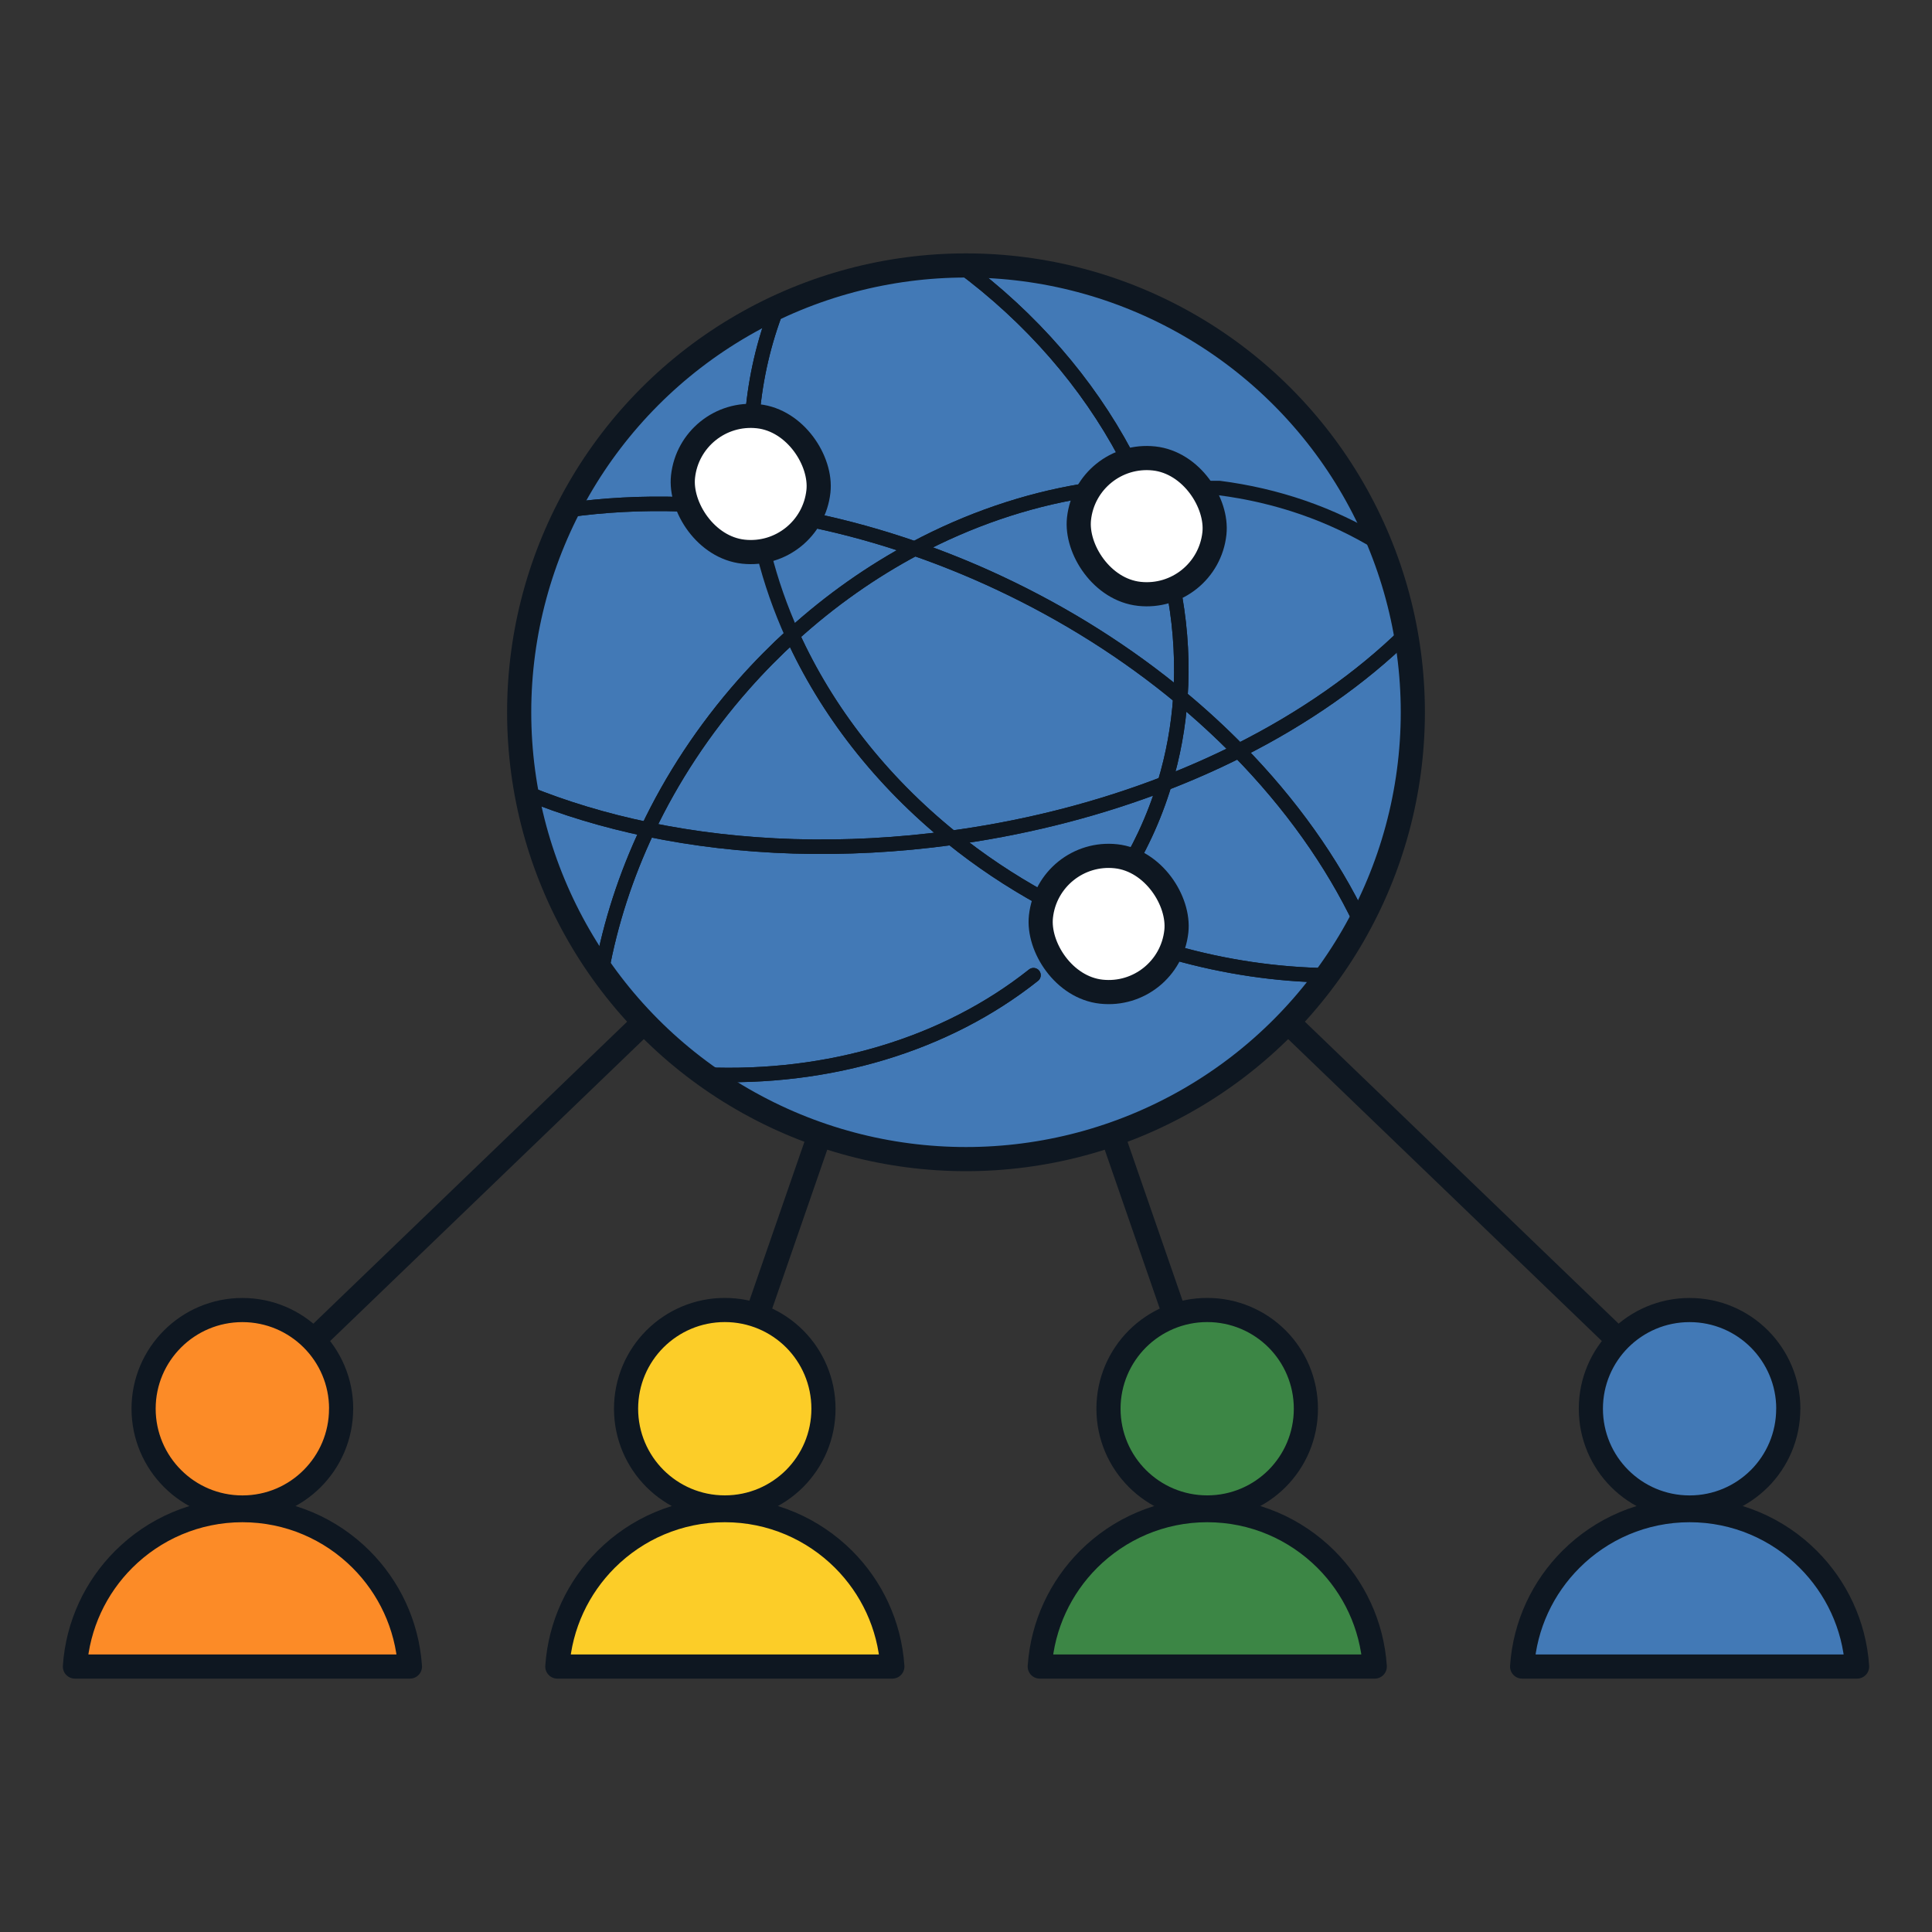
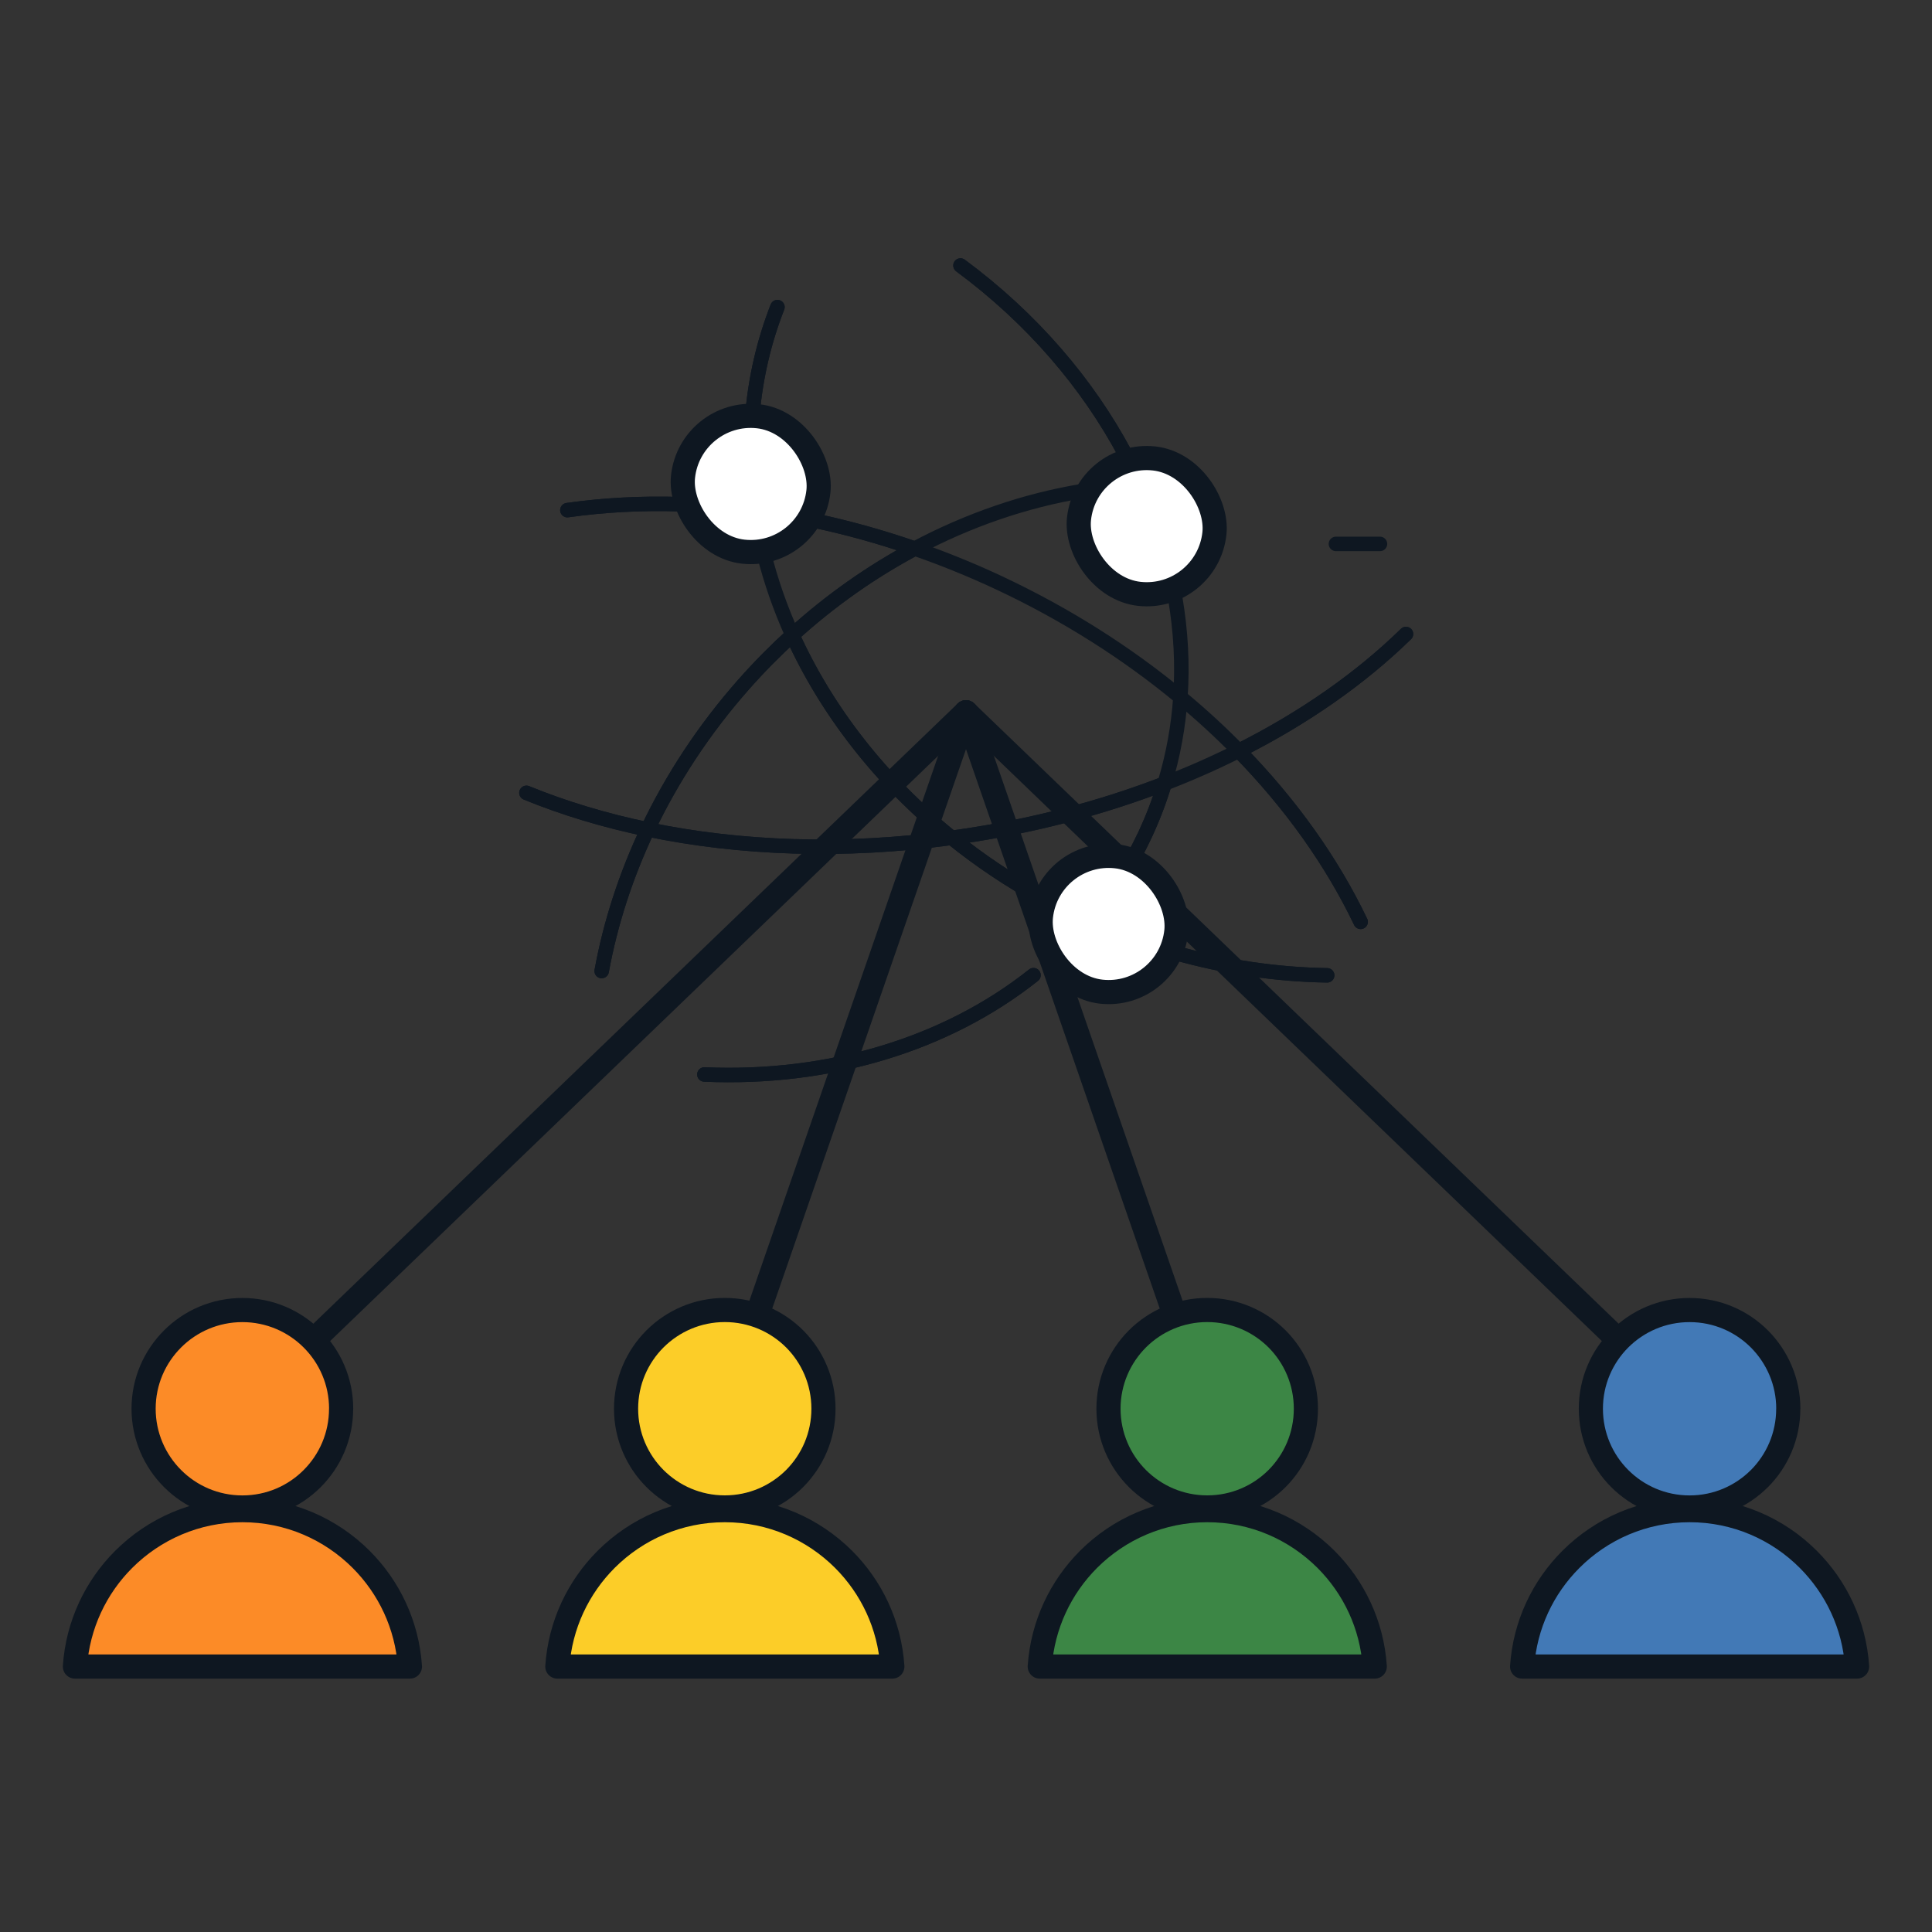
<svg xmlns="http://www.w3.org/2000/svg" id="Network:_Global_Connection_Filled_" data-name="Network: Global Connection (Filled)" viewBox="0 0 400 400">
  <rect x="0" y="0" width="400" height="400" fill="#333333" stroke="none" />
  <defs>
    <style>
      .cls-1 {
        fill: #fff;
      }

      .cls-1, .cls-2, .cls-3, .cls-4, .cls-5, .cls-6, .cls-7, .cls-8 {
        stroke: #0e1721;
        stroke-linecap: round;
        stroke-linejoin: round;
      }

      .cls-1, .cls-2, .cls-3, .cls-5, .cls-6, .cls-7, .cls-8 {
        stroke-width: 5px;
      }

      .cls-2, .cls-4 {
        fill: none;
      }

      .cls-3, .cls-4, .cls-5, .cls-7, .cls-8 {
        fill-rule: evenodd;
      }

      .cls-3, .cls-6 {
        fill: #4279b6;
      }

      .cls-4 {
        stroke-width: 3px;
      }

      .cls-5 {
        fill: #fc8b27;
      }

      .cls-7 {
        fill: #3c8645;
      }

      .cls-8 {
        fill: #fccd28;
      }
    </style>
  </defs>
  <line class="cls-2" x1="249.94" y1="291.66" x2="200" y2="147.47" />
  <line class="cls-2" x1="50.19" y1="291.66" x2="200" y2="147.47" />
  <line class="cls-2" x1="349.81" y1="291.66" x2="200" y2="147.47" />
  <line class="cls-2" x1="200" y1="147.47" x2="150.05" y2="291.66" />
  <g>
    <path class="cls-3" d="M384.49,345.04h-69.35c.58-8.65,4.33-16.43,10.1-22.19,6.28-6.29,14.96-10.18,24.56-10.19h.02c9.59,0,18.29,3.9,24.57,10.19,5.76,5.76,9.52,13.54,10.1,22.19Z" />
    <path class="cls-3" d="M370.24,291.66c0,5.66-2.29,10.77-5.97,14.47h-.01c-3.69,3.69-8.8,5.98-14.43,5.98h-.02c-5.65,0-10.76-2.29-14.46-5.99-3.7-3.69-5.98-8.82-5.98-14.46s2.28-10.75,5.98-14.45c3.7-3.69,8.81-5.98,14.46-5.98s10.76,2.29,14.45,5.98c3.69,3.7,5.99,8.82,5.99,14.45Z" />
  </g>
  <g>
    <path class="cls-5" d="M84.87,345.04H15.51c.59-8.65,4.33-16.43,10.1-22.19,6.29-6.29,14.98-10.18,24.56-10.19h.02c9.6,0,18.29,3.9,24.58,10.19,5.76,5.76,9.51,13.54,10.1,22.19Z" />
    <path class="cls-5" d="M70.62,291.66c0,5.66-2.29,10.77-5.99,14.47h0c-3.68,3.69-8.79,5.98-14.43,5.98h-.02c-5.64,0-10.76-2.29-14.45-5.99-3.7-3.69-6-8.82-6-14.46s2.29-10.75,6-14.45c3.69-3.69,8.81-5.98,14.45-5.98s10.76,2.29,14.45,5.98c3.71,3.7,6,8.82,6,14.45Z" />
  </g>
  <g>
    <path class="cls-7" d="M284.62,345.04h-69.35c.59-8.65,4.34-16.43,10.11-22.2,6.28-6.28,14.97-10.18,24.56-10.18h.01c9.61,0,18.28,3.9,24.58,10.18,5.77,5.77,9.52,13.54,10.1,22.2Z" />
    <path class="cls-7" d="M270.37,291.66c0,2.82-.57,5.51-1.6,7.96-1.03,2.44-2.53,4.65-4.37,6.5-3.7,3.69-8.8,5.98-14.45,5.98h-.01c-5.65,0-10.75-2.29-14.45-5.98-3.7-3.7-5.99-8.82-5.99-14.46s2.29-10.76,5.99-14.46c3.7-3.69,8.81-5.98,14.45-5.98s10.76,2.29,14.46,5.98c3.69,3.7,5.97,8.82,5.97,14.46Z" />
  </g>
  <g>
    <path class="cls-8" d="M184.74,345.04h-69.35c.59-8.65,4.34-16.43,10.11-22.2,6.28-6.28,14.97-10.18,24.56-10.18h.01c9.61,0,18.28,3.9,24.58,10.18,5.77,5.77,9.52,13.54,10.1,22.2Z" />
    <path class="cls-8" d="M170.49,291.66c0,2.82-.57,5.51-1.6,7.96-1.03,2.44-2.53,4.65-4.37,6.5-3.7,3.69-8.8,5.98-14.45,5.98h-.01c-5.65,0-10.75-2.29-14.45-5.98-3.7-3.7-5.99-8.82-5.99-14.46s2.29-10.76,5.99-14.46c3.7-3.69,8.81-5.98,14.45-5.98s10.76,2.29,14.46,5.98c3.69,3.7,5.97,8.82,5.97,14.46Z" />
  </g>
  <g>
    <g>
-       <circle class="cls-6" cx="200" cy="147.47" r="92.51" />
      <g>
        <path class="cls-4" d="M291.09,131.26c-9.38,9.17-21.1,17.39-34.63,24.18,10.78,11,19.32,23.03,25.24,35.42" />
        <path class="cls-4" d="M213.97,201.9c-18.12,14.39-42.43,21.67-68.14,20.56" />
        <path class="cls-4" d="M274.78,201.93c-10.42-.16-21.1-1.7-31.72-4.72" />
        <path class="cls-4" d="M243.05,197.21c10.62,3.02,21.31,4.56,31.72,4.72" />
        <path class="cls-4" d="M281.71,190.86c-5.92-12.39-14.46-24.42-25.24-35.42-4.89,2.46-10.02,4.73-15.35,6.79-1.09,3.6-2.44,7.15-4.07,10.63-.77,1.65-1.59,3.26-2.47,4.83" />
        <path class="cls-4" d="M124.57,201.04c1.81-9.87,4.99-19.74,9.53-29.32-8.93-1.86-17.35-4.4-25.1-7.57" />
        <path class="cls-4" d="M215.91,186.08c-6.79-3.72-13.1-7.96-18.88-12.62-22.33,3.04-43.81,2.24-62.93-1.74-4.54,9.57-7.72,19.45-9.53,29.32" />
        <path class="cls-4" d="M145.84,222.46c25.71,1.11,50.01-6.17,68.14-20.56" />
        <path class="cls-4" d="M234.58,177.69c.87-1.57,1.69-3.19,2.47-4.83,1.63-3.48,2.98-7.03,4.07-10.63-12.97,5.01-27.16,8.78-42.21,10.97-.63.09-1.25.17-1.88.26,5.78,4.66,12.08,8.9,18.88,12.62" />
        <path class="cls-4" d="M198.86,54.97c14.69,10.86,26.28,24.35,34.12,39.06" />
        <path class="cls-4" d="M243.32,123.84c1.16,6.82,1.54,13.69,1.07,20.51,4.29,3.55,8.32,7.26,12.08,11.1,13.52-6.79,25.25-15.02,34.63-24.18" />
-         <path class="cls-4" d="M285.71,112.61c-10.13-6.23-21.44-10.05-33.27-11.57h-9.12" />
+         <path class="cls-4" d="M285.71,112.61h-9.12" />
        <path class="cls-4" d="M155.79,85.7c.66-7.51,2.36-14.94,5.17-22.12" />
        <path class="cls-4" d="M117.47,105.62c7.53-1.07,15.39-1.49,23.47-1.23" />
        <path class="cls-4" d="M232.98,94.03c-7.83-14.7-19.42-28.19-34.12-39.06" />
        <path class="cls-4" d="M168.78,107.82c6.84,1.46,13.73,3.37,20.61,5.76,11.17-5.95,22.9-9.95,34.62-11.9" />
        <path class="cls-4" d="M160.96,63.58c-2.81,7.18-4.5,14.61-5.17,22.12" />
-         <path class="cls-4" d="M224.01,101.68c-11.72,1.95-23.45,5.95-34.62,11.9,5.82,2.02,11.63,4.37,17.4,7.07,14.02,6.56,26.64,14.62,37.59,23.7.47-6.81.1-13.69-1.07-20.51" />
-         <path class="cls-4" d="M256.47,155.44c-3.76-3.83-7.79-7.54-12.08-11.1-.42,6.04-1.49,12.02-3.27,17.88,5.33-2.06,10.46-4.33,15.35-6.79Z" />
        <path class="cls-4" d="M140.94,104.39c-8.08-.26-15.94.16-23.47,1.23" />
        <path class="cls-4" d="M108.99,164.15c7.75,3.17,16.17,5.72,25.1,7.57,4.99-10.52,11.61-20.66,19.87-30.01,3.22-3.64,6.59-7.05,10.08-10.23" />
        <path class="cls-4" d="M164.05,131.48c-3.49,3.18-6.86,6.58-10.08,10.23-8.26,9.35-14.89,19.5-19.87,30.01,19.12,3.98,40.61,4.78,62.93,1.74-14.67-11.83-25.91-26.35-32.98-41.98Z" />
        <path class="cls-4" d="M158.18,114.67c1.42,5.69,3.39,11.32,5.87,16.81,7.9-7.18,16.44-13.16,25.34-17.9-6.89-2.39-13.78-4.31-20.61-5.76" />
        <path class="cls-4" d="M189.39,113.58c-8.9,4.74-17.44,10.72-25.34,17.9,7.07,15.63,18.31,30.15,32.98,41.98.63-.09,1.25-.17,1.88-.26,15.04-2.19,29.24-5.96,42.21-10.97,1.78-5.86,2.86-11.85,3.27-17.88-10.95-9.07-23.57-17.13-37.59-23.7-5.77-2.7-11.58-5.05-17.4-7.07Z" />
      </g>
    </g>
    <g>
      <rect class="cls-1" x="141.33" y="86.1" width="28.2" height="28.2" rx="14.1" ry="14.1" transform="translate(11.69 -16.15) rotate(6.18)" />
      <rect class="cls-1" x="223.31" y="94.84" width="28.2" height="28.2" rx="14.1" ry="14.1" transform="translate(13.11 -24.93) rotate(6.18)" />
      <rect class="cls-1" x="215.43" y="177.2" width="28.2" height="28.2" rx="14.1" ry="14.1" transform="translate(21.93 -23.6) rotate(6.18)" />
    </g>
  </g>
</svg>